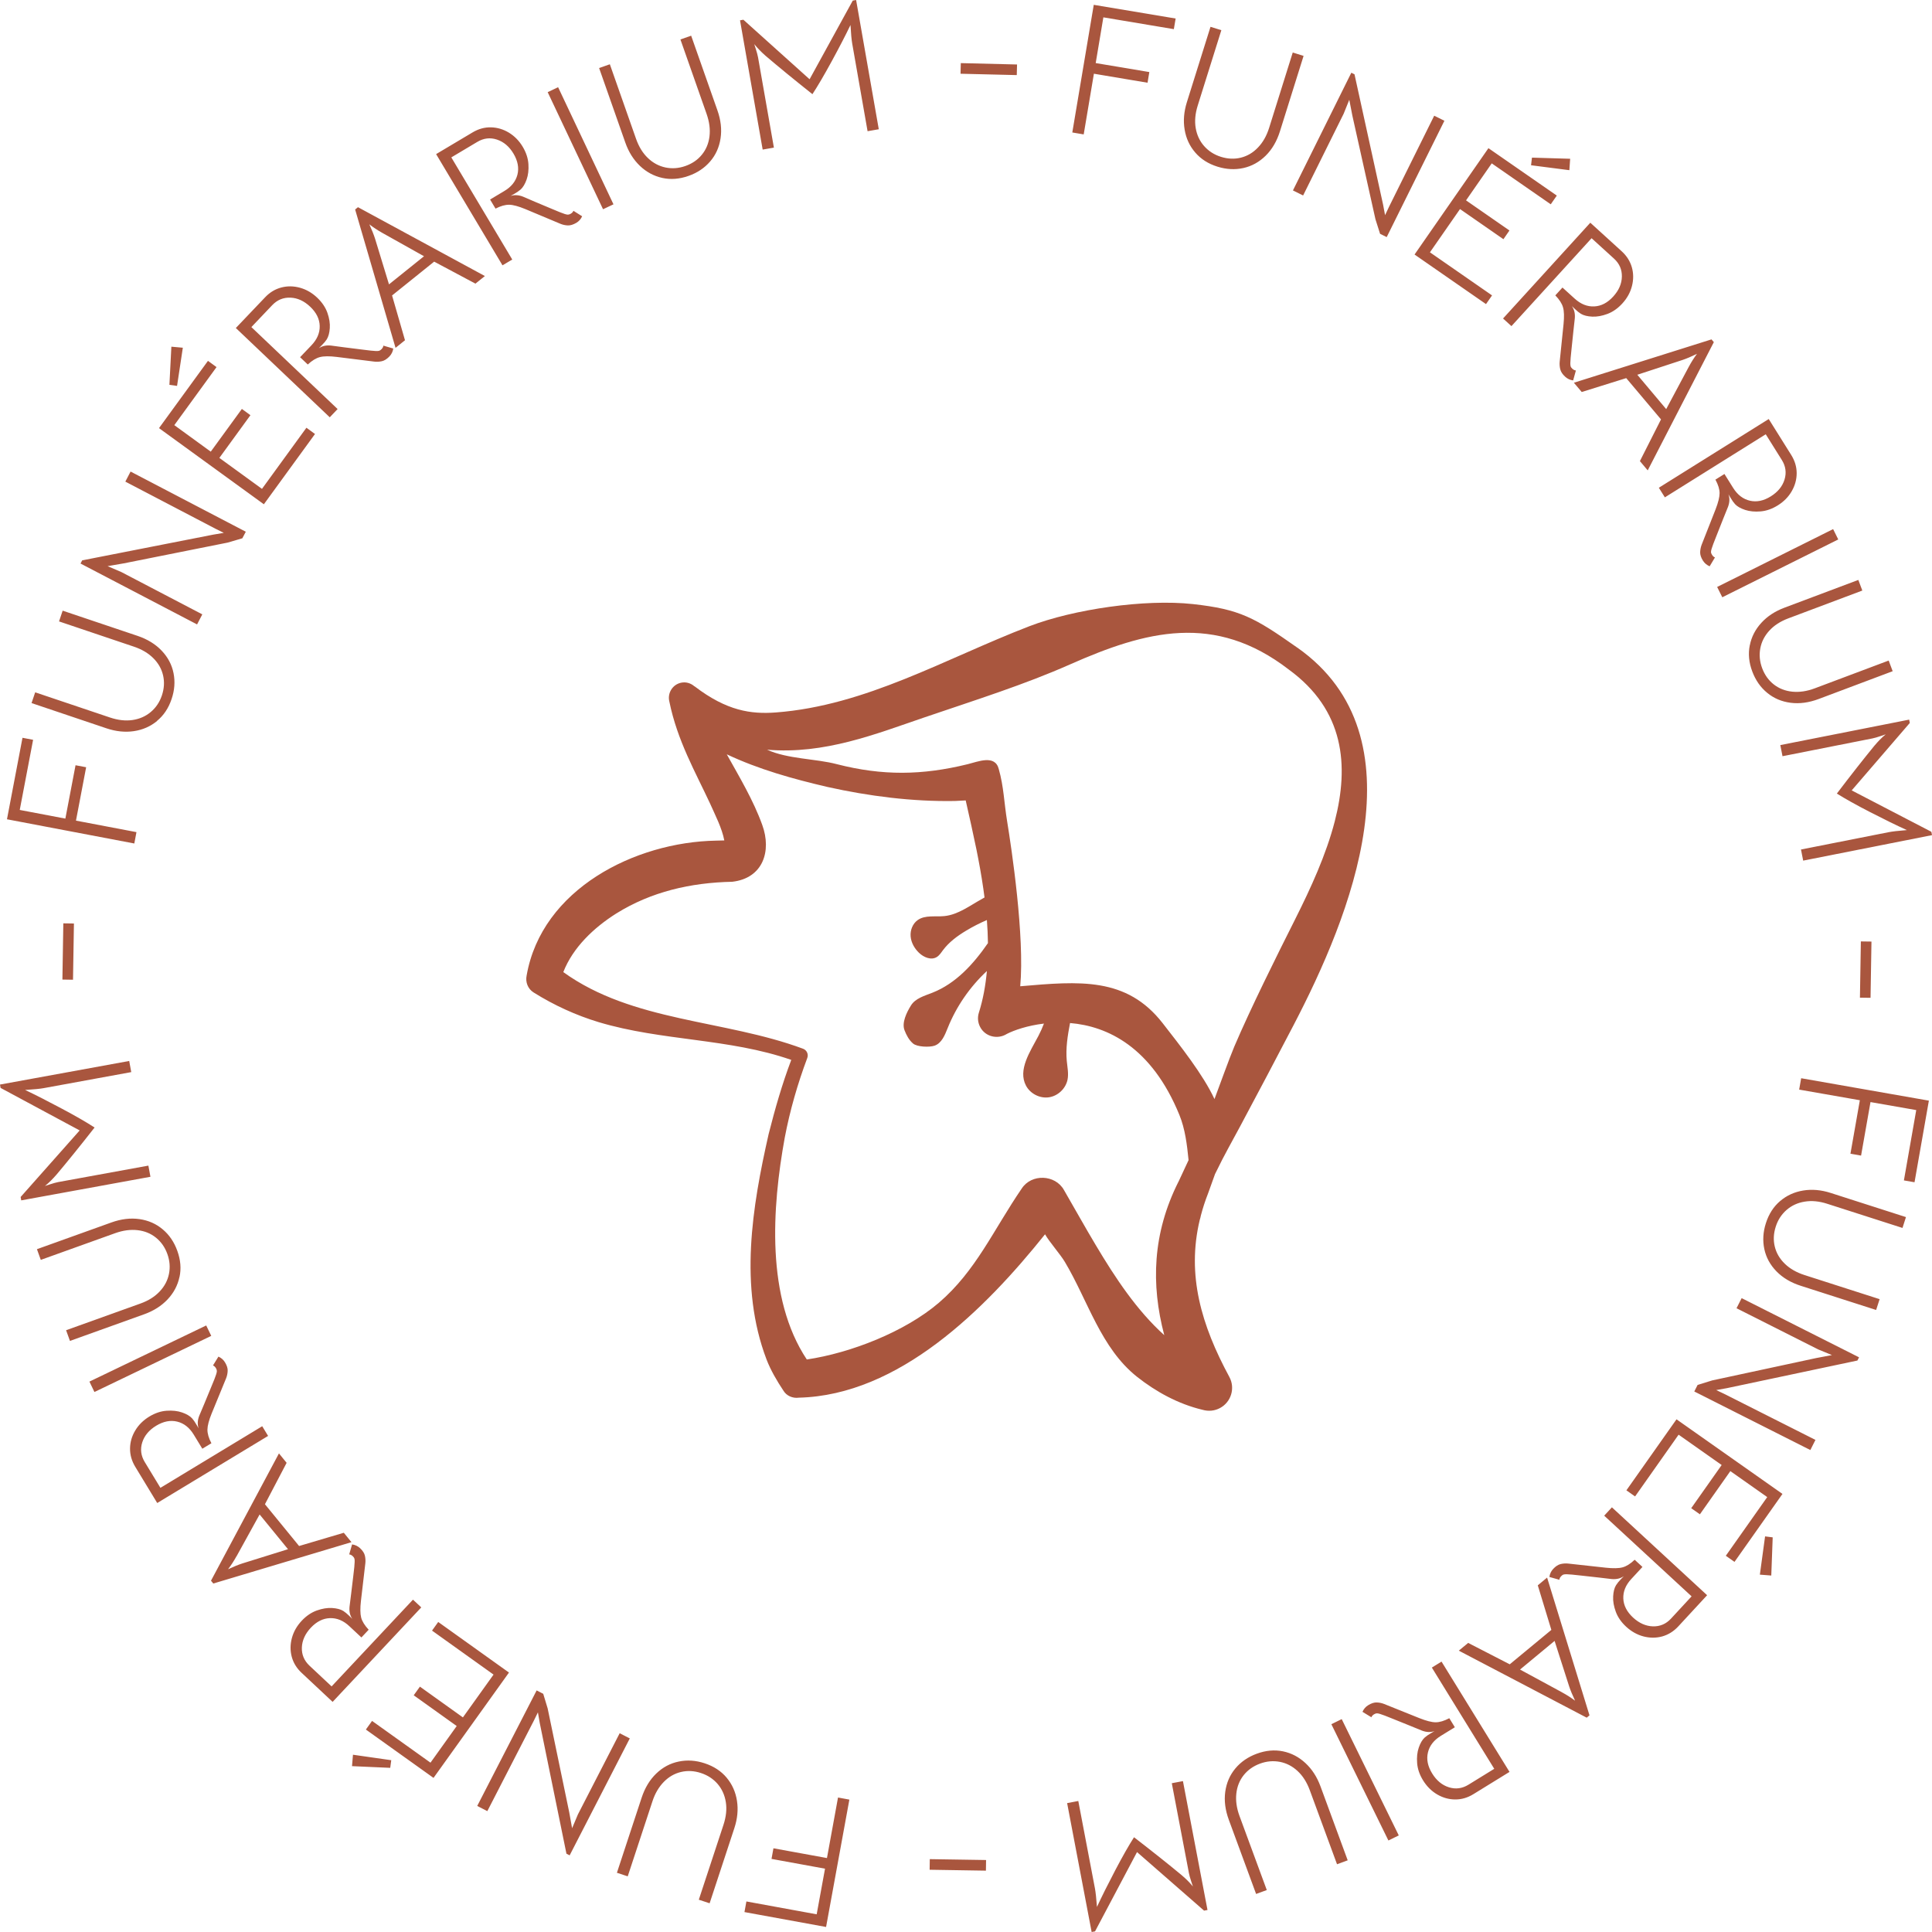
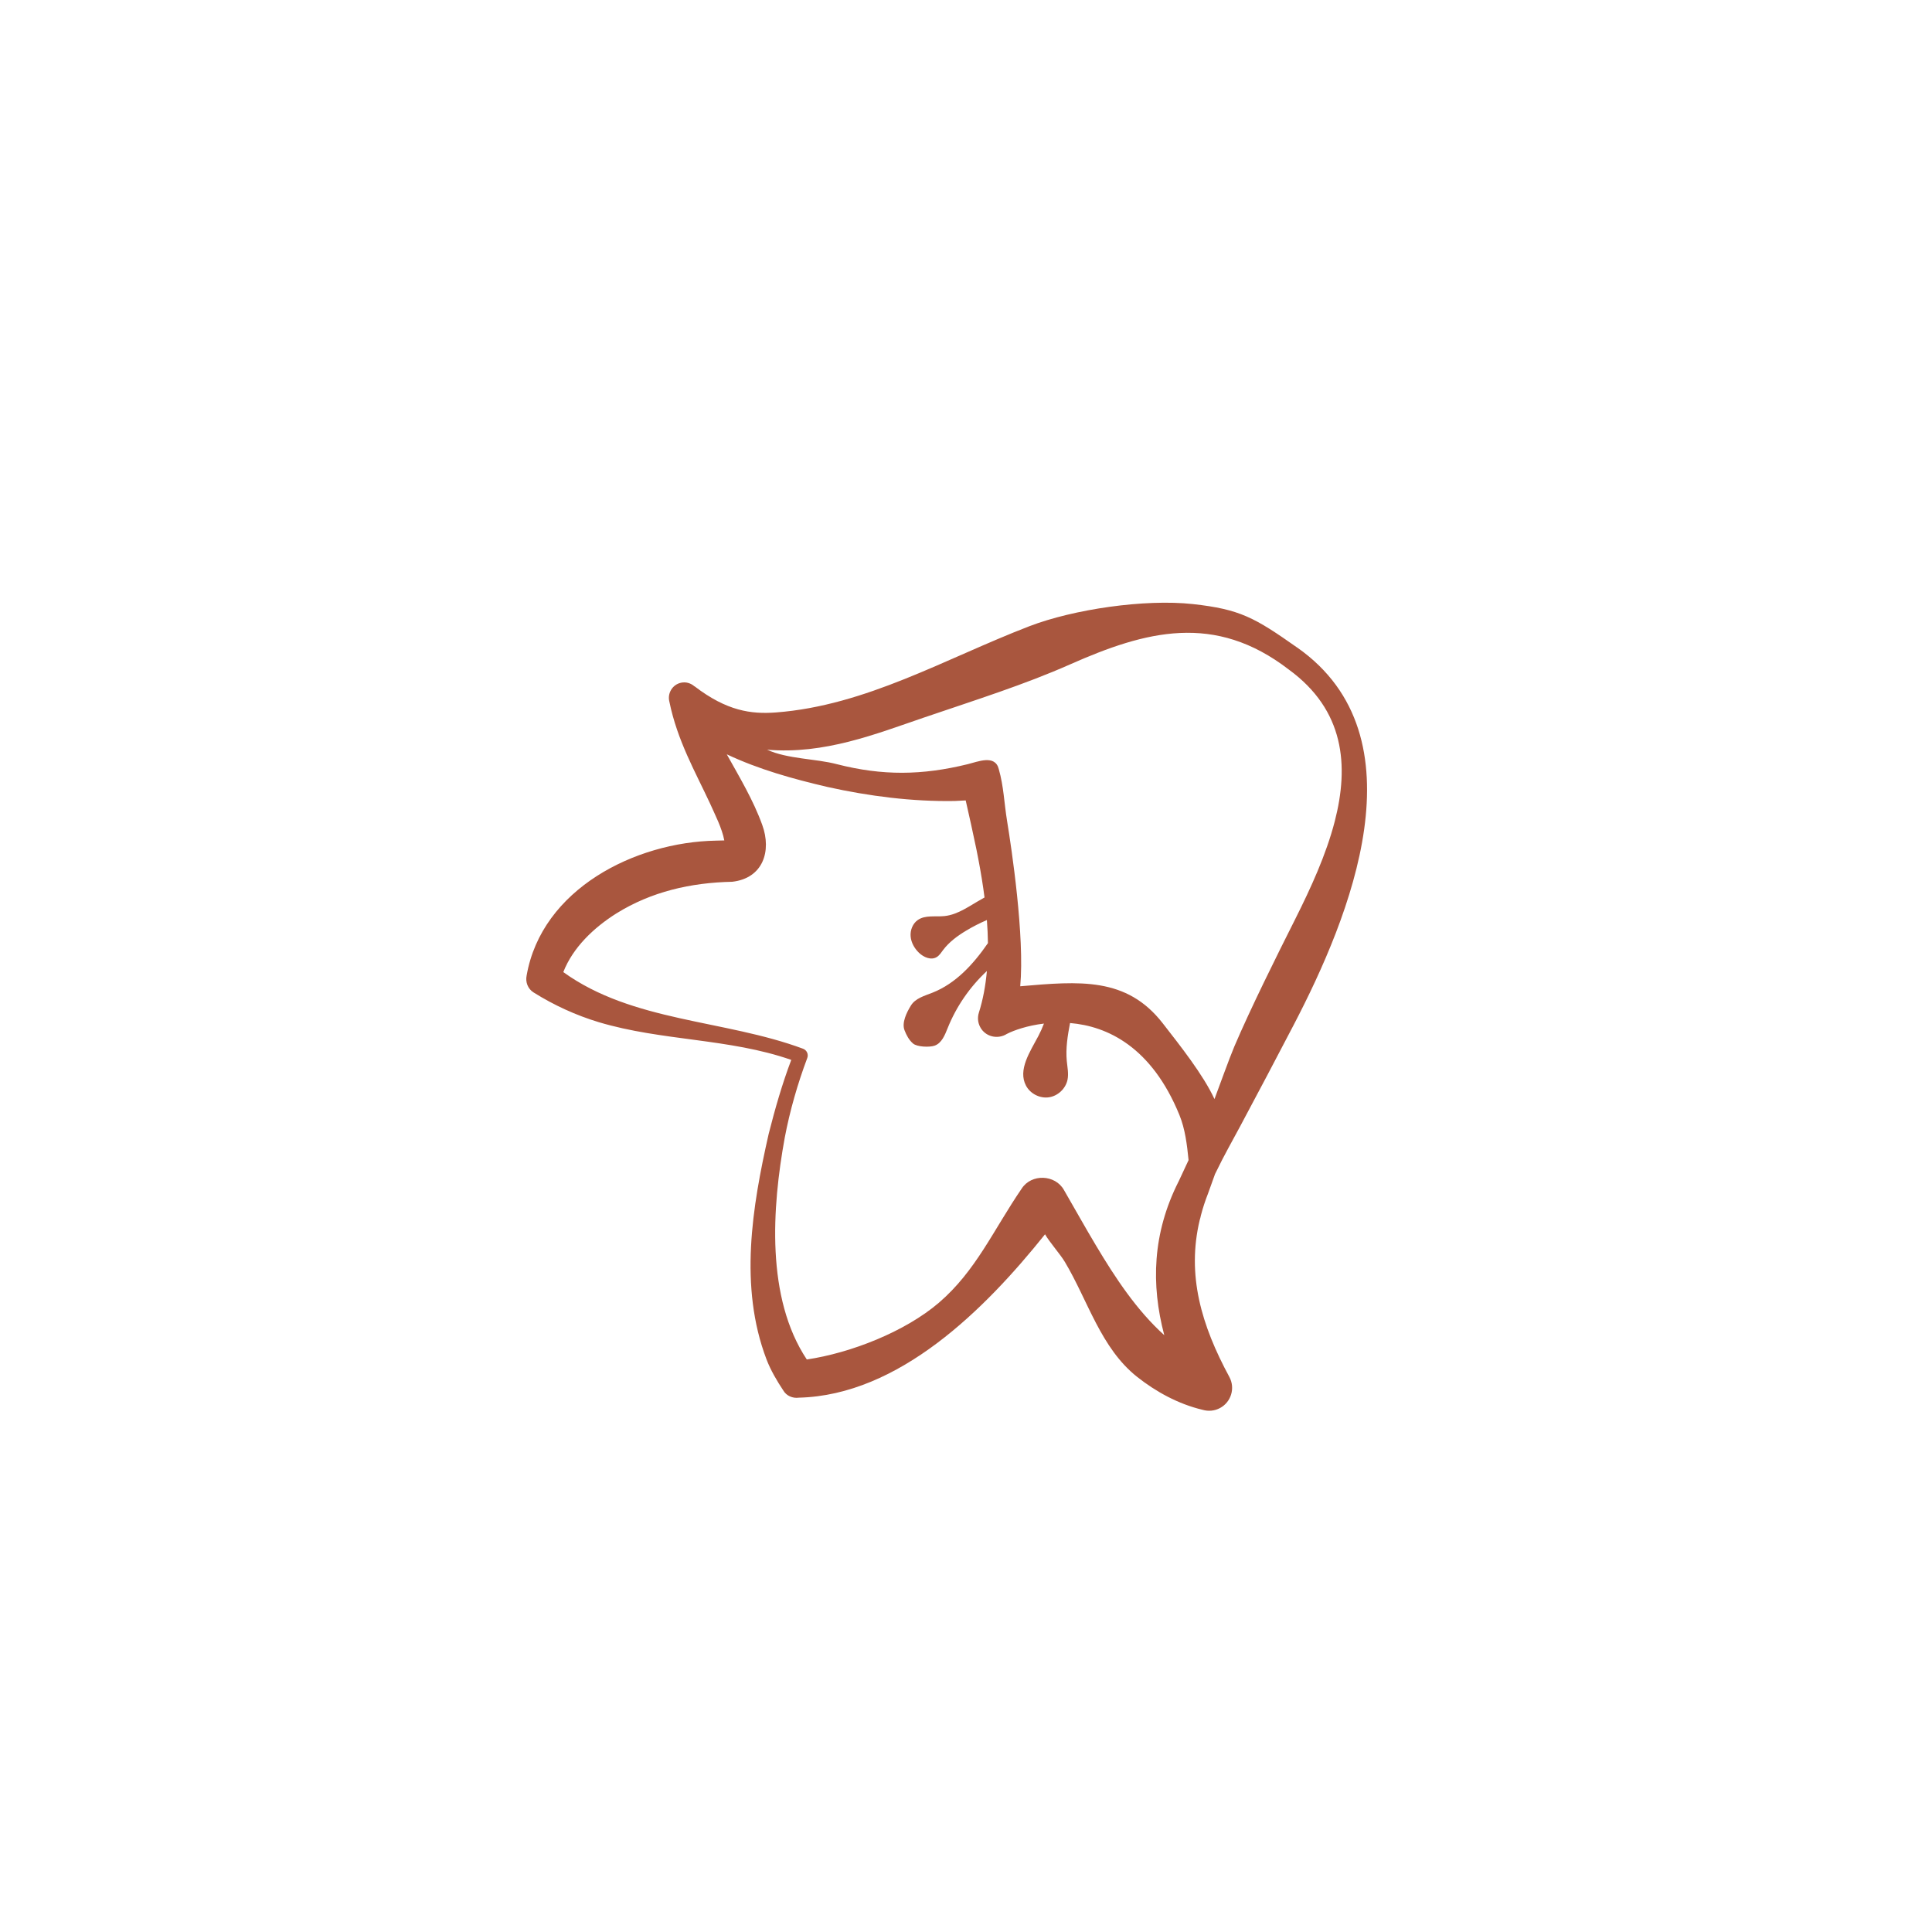
<svg xmlns="http://www.w3.org/2000/svg" width="90" height="90" viewBox="0 0 90 90" fill="none">
-   <path d="M56.25 88.975L56.094 89.004L56.092 89.006L52.967 86.277L51.011 89.971L50.853 90L49.711 83.996L50.231 83.897L51.007 87.971C51.039 88.144 51.071 88.432 51.101 88.832C51.325 88.346 51.61 87.778 51.952 87.125C52.294 86.474 52.587 85.96 52.827 85.586C53.705 86.264 54.442 86.85 55.04 87.347C55.147 87.439 55.241 87.526 55.323 87.606C55.405 87.687 55.488 87.778 55.574 87.882C55.577 87.899 55.551 87.823 55.495 87.654C55.439 87.486 55.403 87.354 55.386 87.263L54.587 83.069L55.106 82.971L56.25 88.975ZM39.567 83.833L38.482 89.766L34.68 89.072L34.77 88.577L38.044 89.176L38.433 87.05L35.94 86.595L36.03 86.1L38.523 86.555L39.038 83.735L39.567 83.833ZM31.617 82.06C32.009 81.978 32.414 82.004 32.827 82.141C33.251 82.28 33.593 82.505 33.851 82.812H33.85C34.108 83.12 34.268 83.48 34.331 83.89C34.395 84.3 34.353 84.727 34.207 85.168L33.057 88.662L32.553 88.496L33.704 85.002C33.826 84.628 33.864 84.278 33.812 83.951C33.761 83.625 33.634 83.343 33.432 83.106C33.229 82.87 32.97 82.699 32.657 82.596C32.338 82.49 32.028 82.474 31.726 82.545C31.424 82.616 31.156 82.769 30.924 83.006C30.692 83.243 30.513 83.545 30.393 83.913L29.242 87.407L28.738 87.241L29.889 83.747C30.042 83.283 30.27 82.907 30.573 82.616C30.877 82.325 31.224 82.14 31.617 82.06ZM58.547 81.694C58.966 81.54 59.373 81.504 59.767 81.584H59.766C60.159 81.665 60.507 81.848 60.812 82.131C61.117 82.414 61.35 82.773 61.511 83.209L62.781 86.661L62.284 86.844L61.014 83.392C60.877 83.022 60.688 82.724 60.445 82.5C60.204 82.276 59.928 82.133 59.621 82.074C59.315 82.016 59.007 82.042 58.697 82.156C58.383 82.272 58.128 82.452 57.935 82.695C57.743 82.938 57.628 83.224 57.593 83.554C57.557 83.883 57.607 84.23 57.74 84.594L59.012 88.046L58.514 88.228L57.244 84.776C57.075 84.318 57.02 83.882 57.077 83.466C57.135 83.05 57.291 82.689 57.548 82.381C57.805 82.073 58.138 81.844 58.547 81.694ZM45.935 86.647L45.928 87.142L43.306 87.1L43.313 86.606L45.935 86.647ZM25.306 78.904L25.512 79.585L26.517 84.424L26.651 85.166L26.922 84.522L28.867 80.741L29.338 80.982L26.538 86.426L26.535 86.429L26.387 86.352L25.143 80.26L25.058 79.769L24.864 80.165L22.702 84.369L22.231 84.128L24.999 78.746L25.306 78.904ZM65.16 85.501L64.677 85.737L62.02 80.32L62.502 80.083L65.16 85.501ZM70.319 82.542L68.636 83.579C68.365 83.746 68.083 83.828 67.789 83.826C67.495 83.825 67.214 83.746 66.949 83.591C66.685 83.436 66.466 83.218 66.293 82.939C66.129 82.672 66.037 82.406 66.016 82.135C65.994 81.864 66.019 81.626 66.09 81.416C66.161 81.207 66.251 81.05 66.361 80.948C66.437 80.88 66.531 80.814 66.645 80.747C66.759 80.681 66.818 80.645 66.825 80.642C66.644 80.705 66.449 80.698 66.24 80.619L65.685 80.392C65.52 80.327 65.269 80.226 64.932 80.088C64.594 79.95 64.38 79.868 64.287 79.842C64.228 79.823 64.178 79.814 64.14 79.814C64.101 79.814 64.058 79.829 64.007 79.859C63.942 79.9 63.902 79.946 63.885 79.997L63.47 79.744L63.471 79.741C63.528 79.61 63.617 79.506 63.737 79.434C63.883 79.344 64.016 79.302 64.137 79.307C64.257 79.311 64.373 79.336 64.482 79.379L66.122 80.038C66.442 80.165 66.695 80.23 66.878 80.231C67.062 80.231 67.274 80.168 67.514 80.041L67.772 80.462L67.118 80.864C66.793 81.065 66.592 81.323 66.518 81.639C66.443 81.954 66.508 82.279 66.716 82.615C66.92 82.946 67.18 83.16 67.496 83.259C67.812 83.358 68.116 83.317 68.407 83.138L69.608 82.398L66.701 77.682L67.152 77.404L70.319 82.542ZM23.71 77.914L20.196 82.82V82.822L17.044 80.569L17.332 80.167L20.054 82.112L21.275 80.405L19.273 78.973L19.561 78.57L21.564 80.003L22.991 78.009L20.126 75.96L20.414 75.558L23.71 77.914ZM18.226 81.997L18.178 82.353H18.177L16.398 82.274L16.443 81.742L18.226 81.997ZM74.045 79.908H74.044L73.915 80.016L67.957 76.894L68.393 76.533L70.33 77.53L72.268 75.927L71.636 73.851L72.07 73.49L74.045 79.908ZM16.404 71.945C16.547 71.965 16.669 72.024 16.773 72.12C16.896 72.236 16.973 72.354 16.999 72.472C17.025 72.589 17.032 72.707 17.019 72.823L16.814 74.576C16.775 74.918 16.779 75.178 16.825 75.356C16.872 75.533 16.99 75.721 17.174 75.919L16.836 76.279L16.275 75.755C15.997 75.493 15.694 75.368 15.369 75.379C15.046 75.39 14.749 75.539 14.479 75.826C14.215 76.109 14.075 76.416 14.062 76.747C14.05 77.078 14.169 77.36 14.417 77.594L15.447 78.559L19.238 74.518L19.624 74.879L15.495 79.28L14.052 77.929C13.819 77.712 13.666 77.461 13.59 77.177C13.514 76.892 13.518 76.603 13.597 76.306C13.677 76.01 13.829 75.742 14.055 75.501C14.268 75.274 14.502 75.115 14.758 75.023C15.013 74.932 15.252 74.893 15.472 74.907C15.693 74.921 15.867 74.967 15.995 75.046C16.08 75.102 16.17 75.177 16.265 75.269C16.359 75.362 16.408 75.41 16.413 75.415C16.303 75.256 16.26 75.066 16.283 74.845L16.357 74.249C16.376 74.074 16.409 73.805 16.454 73.444C16.499 73.085 16.521 72.856 16.521 72.76C16.523 72.698 16.522 72.647 16.511 72.609C16.501 72.572 16.475 72.533 16.432 72.493C16.376 72.441 16.322 72.414 16.267 72.411L16.401 71.945H16.404ZM70.809 77.774L72.765 78.835V78.836C72.988 78.957 73.19 79.087 73.373 79.225C73.251 78.966 73.16 78.745 73.098 78.56L72.419 76.44L70.809 77.774ZM79.524 74.311L78.182 75.763C77.966 75.996 77.716 76.151 77.433 76.231C77.148 76.308 76.858 76.308 76.561 76.231C76.263 76.153 75.995 76.001 75.752 75.778C75.523 75.566 75.362 75.334 75.269 75.079C75.176 74.825 75.134 74.587 75.147 74.365C75.159 74.144 75.203 73.97 75.282 73.843C75.336 73.758 75.411 73.666 75.502 73.571C75.593 73.477 75.642 73.426 75.647 73.423C75.489 73.533 75.298 73.578 75.076 73.558L74.481 73.488C74.305 73.47 74.035 73.44 73.673 73.398C73.311 73.357 73.083 73.335 72.987 73.335C72.925 73.333 72.874 73.337 72.839 73.348C72.802 73.357 72.763 73.383 72.723 73.427C72.672 73.482 72.643 73.538 72.642 73.592L72.174 73.46L72.177 73.457C72.197 73.315 72.255 73.192 72.351 73.089C72.467 72.964 72.583 72.888 72.7 72.86C72.818 72.832 72.936 72.825 73.052 72.837L74.809 73.03C75.151 73.066 75.411 73.061 75.589 73.012C75.765 72.964 75.953 72.846 76.149 72.659L76.512 72.994L75.99 73.558C75.73 73.838 75.608 74.141 75.62 74.465C75.633 74.788 75.785 75.084 76.074 75.352C76.359 75.614 76.667 75.751 76.998 75.762C77.329 75.771 77.612 75.651 77.843 75.4L78.801 74.364L74.73 70.606L75.089 70.217L79.524 74.311ZM13.352 68.144L12.342 70.073L13.933 72.019L16.016 71.402L16.373 71.84L9.935 73.767V73.765L9.829 73.635L12.995 67.705L13.352 68.144ZM82.579 71.616L82.513 73.394L81.981 73.353L82.224 71.571L82.579 71.616ZM11.019 72.498L11.018 72.495C10.895 72.716 10.763 72.919 10.624 73.102C10.883 72.981 11.106 72.89 11.292 72.83L13.416 72.168L12.094 70.55L11.019 72.498ZM83.033 69.592V69.594L80.8 72.758L80.395 72.474L82.324 69.74L80.606 68.53L79.188 70.542L78.783 70.258L80.202 68.246L78.196 66.833L76.168 69.71L75.764 69.425L78.098 66.117L83.033 69.592ZM10.176 63.196C10.307 63.255 10.41 63.344 10.482 63.465C10.57 63.61 10.613 63.743 10.606 63.863C10.6 63.984 10.576 64.099 10.532 64.209L9.861 65.843C9.731 66.162 9.666 66.414 9.663 66.597C9.662 66.781 9.722 66.993 9.848 67.232L9.425 67.487L9.026 66.832C8.828 66.506 8.571 66.302 8.257 66.225C7.941 66.147 7.615 66.211 7.277 66.415C6.944 66.616 6.729 66.875 6.627 67.19C6.526 67.506 6.564 67.809 6.74 68.102L7.473 69.309L12.215 66.439L12.489 66.891L7.324 70.016L6.299 68.326C6.135 68.054 6.055 67.772 6.058 67.477C6.061 67.183 6.141 66.903 6.299 66.64C6.455 66.377 6.675 66.16 6.957 65.988C7.223 65.827 7.493 65.736 7.763 65.718C8.034 65.699 8.272 65.725 8.482 65.798C8.692 65.871 8.847 65.962 8.949 66.073C9.016 66.149 9.082 66.245 9.148 66.359C9.215 66.474 9.25 66.534 9.253 66.539C9.191 66.357 9.2 66.162 9.28 65.956L9.513 65.403C9.579 65.239 9.681 64.99 9.822 64.654C9.963 64.319 10.047 64.106 10.073 64.013C10.092 63.954 10.102 63.904 10.102 63.865C10.102 63.827 10.088 63.783 10.058 63.732C10.017 63.668 9.973 63.626 9.922 63.608L10.176 63.196ZM86.603 63.23H86.602L86.525 63.379L80.438 64.667L79.948 64.755L80.346 64.945L84.571 67.076L84.333 67.548L78.926 64.821L79.081 64.515L79.761 64.305L84.598 63.265L85.339 63.125L84.693 62.859L80.894 60.943L81.133 60.472L86.603 63.23ZM9.841 62.23L4.399 64.845L4.166 64.36L9.606 61.745L9.841 62.23ZM5.186 56.948C5.645 56.783 6.082 56.731 6.499 56.791C6.914 56.851 7.275 57.01 7.581 57.269C7.888 57.527 8.114 57.861 8.261 58.272C8.413 58.692 8.447 59.1 8.362 59.491L8.36 59.487C8.277 59.88 8.092 60.227 7.808 60.53C7.523 60.832 7.162 61.063 6.724 61.221L3.259 62.465L3.079 61.967L6.544 60.723C6.916 60.59 7.212 60.402 7.438 60.162C7.665 59.922 7.809 59.648 7.871 59.342C7.933 59.036 7.908 58.727 7.797 58.418C7.684 58.102 7.505 57.848 7.264 57.654C7.022 57.459 6.736 57.343 6.407 57.306C6.077 57.269 5.731 57.315 5.365 57.446L1.9 58.69L1.721 58.192L5.186 56.948ZM84.004 55.458C84.414 55.392 84.841 55.43 85.282 55.572L88.787 56.697L88.625 57.202L85.12 56.077C84.745 55.956 84.394 55.922 84.068 55.977C83.742 56.029 83.461 56.159 83.226 56.363C82.99 56.569 82.821 56.828 82.721 57.142C82.618 57.46 82.603 57.771 82.676 58.071C82.749 58.373 82.906 58.64 83.143 58.87C83.381 59.101 83.685 59.275 84.055 59.395L87.56 60.52L87.397 61.024L83.892 59.899C83.427 59.751 83.048 59.525 82.755 59.225C82.462 58.925 82.273 58.578 82.189 58.187C82.106 57.795 82.129 57.392 82.263 56.977C82.399 56.552 82.62 56.208 82.927 55.948L82.929 55.947C83.235 55.687 83.594 55.525 84.004 55.458ZM6.114 49.943L2.033 50.69C1.86 50.722 1.571 50.749 1.169 50.775C1.654 51.004 2.221 51.293 2.871 51.64C3.522 51.986 4.033 52.282 4.406 52.524C3.722 53.397 3.13 54.129 2.628 54.723C2.534 54.829 2.447 54.925 2.365 55.005C2.285 55.085 2.192 55.167 2.088 55.252C2.071 55.255 2.147 55.229 2.315 55.175C2.484 55.121 2.616 55.083 2.709 55.066L6.912 54.299L7.008 54.819L0.989 55.918L0.962 55.762L0.959 55.763L3.711 52.66L0.027 50.679L0 50.523L6.019 49.424L6.114 49.943ZM89.853 51.272L89.855 51.27L89.186 55.074L88.691 54.988L89.266 51.712L87.135 51.339L86.696 53.832L86.201 53.745L86.639 51.253L83.812 50.758L83.905 50.228L89.853 51.272ZM87.18 43.862L87.137 46.482L86.643 46.475L86.686 43.855L87.18 43.862ZM3.444 43.02L3.401 45.64L2.907 45.632L2.95 43.013L3.444 43.02ZM88.966 33.678L86.259 36.82L89.97 38.748L90.001 38.904L83.999 40.091L83.897 39.573L87.967 38.769C88.14 38.734 88.427 38.701 88.83 38.669C88.342 38.448 87.77 38.167 87.115 37.83C86.46 37.493 85.945 37.205 85.568 36.967C86.239 36.085 86.821 35.344 87.314 34.742C87.406 34.634 87.492 34.539 87.572 34.457C87.651 34.375 87.743 34.292 87.847 34.205C87.863 34.202 87.787 34.228 87.619 34.285C87.45 34.342 87.32 34.38 87.227 34.398L83.036 35.227L82.934 34.709L88.936 33.523L88.966 33.678ZM1.542 34.463L0.92 37.73L3.045 38.134L3.519 35.648L4.013 35.741L3.539 38.228L6.357 38.764L6.257 39.293L0.325 38.165L1.048 34.369L1.542 34.463ZM6.407 29.621C6.87 29.777 7.245 30.009 7.534 30.314C7.822 30.618 8.007 30.968 8.084 31.359C8.163 31.752 8.133 32.155 7.993 32.566C7.851 32.99 7.624 33.329 7.312 33.584L7.317 33.586C7.008 33.841 6.647 33.999 6.235 34.06C5.823 34.12 5.397 34.075 4.957 33.927L1.47 32.752L1.639 32.251L5.126 33.425C5.499 33.55 5.849 33.589 6.176 33.541C6.502 33.493 6.786 33.368 7.024 33.167C7.263 32.966 7.436 32.709 7.541 32.397C7.648 32.079 7.667 31.768 7.598 31.466C7.529 31.164 7.378 30.895 7.143 30.661C6.909 30.427 6.607 30.248 6.238 30.124L2.75 28.948L2.919 28.447L6.407 29.621ZM86.754 27.51L83.308 28.805C82.939 28.944 82.644 29.134 82.421 29.379C82.198 29.623 82.058 29.899 82.001 30.205C81.944 30.513 81.973 30.82 82.089 31.129C82.207 31.443 82.388 31.695 82.633 31.886C82.877 32.076 83.165 32.188 83.495 32.221C83.825 32.253 84.172 32.203 84.536 32.066L87.982 30.771L88.168 31.267L84.722 32.562C84.265 32.733 83.829 32.792 83.412 32.738C82.996 32.684 82.633 32.531 82.323 32.275C82.013 32.022 81.782 31.69 81.629 31.283C81.471 30.866 81.432 30.458 81.51 30.065H81.512C81.589 29.672 81.769 29.321 82.049 29.015C82.329 28.708 82.687 28.474 83.122 28.31L86.568 27.015L86.754 27.51ZM11.45 24.77L11.29 25.075L10.607 25.276L5.757 26.245L5.012 26.374L5.654 26.649L9.424 28.619L9.18 29.088L3.751 26.252L3.828 26.104L9.936 24.905L10.426 24.823L10.031 24.627L5.839 22.436L6.083 21.967L11.45 24.77ZM85.633 25.13L80.231 27.823L79.991 27.343L85.394 24.648L85.633 25.13ZM83.442 21.194C83.611 21.464 83.695 21.746 83.696 22.04C83.696 22.334 83.62 22.614 83.467 22.88C83.314 23.146 83.099 23.366 82.818 23.541C82.554 23.706 82.287 23.8 82.016 23.823C81.746 23.846 81.506 23.823 81.296 23.754C81.085 23.684 80.928 23.595 80.826 23.486C80.758 23.411 80.691 23.316 80.624 23.203C80.556 23.09 80.52 23.03 80.517 23.025C80.582 23.206 80.576 23.401 80.498 23.61L80.273 24.167C80.21 24.331 80.111 24.584 79.975 24.921C79.838 25.258 79.76 25.474 79.733 25.566C79.715 25.627 79.705 25.674 79.705 25.713C79.705 25.752 79.721 25.795 79.752 25.845C79.792 25.91 79.839 25.95 79.89 25.967L79.641 26.383V26.38C79.509 26.324 79.405 26.236 79.329 26.117C79.239 25.974 79.196 25.84 79.2 25.72C79.205 25.599 79.229 25.484 79.27 25.374L79.917 23.73C80.042 23.409 80.104 23.157 80.105 22.975C80.105 22.791 80.04 22.58 79.911 22.342L80.331 22.08L80.738 22.73C80.941 23.053 81.202 23.253 81.518 23.325C81.834 23.398 82.159 23.33 82.493 23.121C82.821 22.915 83.035 22.654 83.131 22.337C83.227 22.02 83.185 21.716 83.004 21.427L82.255 20.23L77.556 23.169L77.275 22.721L82.394 19.52L83.442 21.194ZM10.087 17.101L8.12 19.805L9.818 21.04L11.267 19.05L11.666 19.341L10.219 21.331L12.204 22.773L14.274 19.926L14.674 20.217L12.292 23.491L7.407 19.944L7.409 19.941L9.688 16.81L10.087 17.101ZM79.837 15.938L76.757 21.912L76.393 21.48L77.376 19.537L75.756 17.614L73.683 18.261L73.318 17.829L79.728 15.81H79.728L79.837 15.938ZM13.104 13.393C13.389 13.318 13.681 13.323 13.977 13.405C14.272 13.487 14.539 13.642 14.777 13.868C15.003 14.083 15.162 14.318 15.252 14.573C15.342 14.829 15.379 15.067 15.363 15.288C15.348 15.509 15.3 15.683 15.221 15.81C15.165 15.895 15.091 15.983 14.996 16.077C14.903 16.171 14.854 16.22 14.851 16.225C15.01 16.116 15.2 16.074 15.422 16.098L16.017 16.177C16.192 16.197 16.46 16.23 16.822 16.278C17.183 16.325 17.412 16.35 17.508 16.352C17.57 16.355 17.621 16.351 17.658 16.342C17.695 16.332 17.734 16.306 17.774 16.265C17.827 16.209 17.855 16.155 17.858 16.101L18.32 16.236C18.299 16.378 18.24 16.5 18.143 16.602C18.025 16.725 17.908 16.8 17.79 16.826C17.672 16.852 17.554 16.859 17.436 16.845L15.684 16.627C15.341 16.585 15.081 16.588 14.903 16.635C14.725 16.681 14.536 16.795 14.338 16.98L13.979 16.64L14.51 16.084C14.773 15.807 14.902 15.507 14.893 15.182C14.885 14.858 14.737 14.56 14.451 14.289C14.169 14.021 13.862 13.88 13.532 13.866C13.201 13.852 12.917 13.969 12.682 14.215L11.71 15.237L15.727 19.055L15.361 19.439L10.986 15.28L12.349 13.85C12.567 13.619 12.82 13.467 13.104 13.393ZM79.051 16.484C78.794 16.608 78.572 16.703 78.388 16.765L76.272 17.458L77.618 19.058L78.665 17.096C78.784 16.873 78.913 16.669 79.051 16.484ZM8.517 16.198L8.248 17.977L7.892 17.927L7.983 16.15L8.517 16.198ZM73.285 17.723L73.283 17.724V17.722L73.285 17.723ZM75.545 11.706C75.78 11.92 75.937 12.169 76.018 12.452C76.098 12.735 76.099 13.026 76.023 13.323C75.948 13.62 75.799 13.891 75.577 14.134C75.367 14.364 75.136 14.527 74.882 14.623C74.628 14.717 74.391 14.761 74.17 14.75C73.948 14.739 73.773 14.695 73.644 14.618C73.558 14.564 73.468 14.492 73.372 14.4C73.276 14.309 73.227 14.261 73.222 14.258C73.333 14.415 73.38 14.604 73.361 14.825L73.295 15.422C73.278 15.598 73.25 15.866 73.211 16.227C73.172 16.59 73.152 16.819 73.152 16.915C73.152 16.977 73.155 17.028 73.166 17.064C73.175 17.101 73.203 17.139 73.246 17.178C73.303 17.229 73.358 17.255 73.412 17.257L73.283 17.722C73.142 17.703 73.018 17.647 72.915 17.552C72.788 17.437 72.712 17.322 72.683 17.204C72.655 17.087 72.645 16.969 72.656 16.852L72.836 15.097C72.87 14.753 72.863 14.493 72.811 14.316C72.762 14.14 72.642 13.955 72.453 13.76L72.786 13.395L73.355 13.911C73.638 14.168 73.942 14.29 74.266 14.274C74.589 14.259 74.885 14.106 75.149 13.815C75.411 13.529 75.546 13.22 75.553 12.889C75.561 12.558 75.438 12.277 75.186 12.047L74.142 11.097L70.409 15.192L70.018 14.837L74.083 10.375L75.545 11.706ZM22.588 12.859L22.148 13.213L20.225 12.188L18.264 13.764L18.866 15.85L18.426 16.204L16.544 9.76L16.546 9.758L16.676 9.652L22.588 12.859ZM69.338 6.903L72.522 9.111L72.24 9.517L69.491 7.61L68.294 9.334L70.316 10.737L70.035 11.143L68.013 9.739L66.612 11.754L69.505 13.761L69.224 14.166L65.895 11.857L69.338 6.901V6.903ZM17.206 10.451C17.324 10.711 17.413 10.934 17.472 11.12L18.121 13.247L19.752 11.937L17.81 10.849C17.588 10.725 17.389 10.592 17.206 10.451ZM22.867 5.932C23.162 5.938 23.441 6.02 23.704 6.178C23.966 6.337 24.183 6.557 24.352 6.84C24.511 7.107 24.599 7.377 24.616 7.647C24.633 7.918 24.605 8.156 24.531 8.365C24.457 8.574 24.363 8.729 24.252 8.829C24.174 8.896 24.078 8.961 23.964 9.027C23.851 9.092 23.791 9.126 23.783 9.13C23.966 9.07 24.161 9.08 24.367 9.162L24.918 9.399C25.081 9.466 25.33 9.571 25.666 9.713C26 9.855 26.215 9.941 26.308 9.969C26.366 9.989 26.416 9.997 26.454 9.999C26.493 9.999 26.537 9.985 26.588 9.956C26.653 9.917 26.695 9.871 26.712 9.82L27.118 10.075C27.059 10.207 26.97 10.307 26.848 10.38C26.701 10.466 26.567 10.507 26.446 10.501C26.326 10.495 26.211 10.469 26.102 10.424L24.474 9.741C24.155 9.61 23.904 9.541 23.721 9.538C23.537 9.535 23.325 9.594 23.083 9.718L22.83 9.294L23.49 8.9C23.818 8.706 24.023 8.451 24.104 8.137C24.183 7.823 24.122 7.496 23.921 7.157C23.723 6.825 23.465 6.606 23.149 6.502C22.834 6.398 22.53 6.435 22.237 6.609L21.024 7.332L23.863 12.09L23.408 12.36L20.316 7.179L22.016 6.167C22.288 6.005 22.572 5.926 22.867 5.932ZM63.098 3.462L64.43 9.535L64.522 10.023L64.71 9.625L66.811 5.39L67.286 5.625L64.598 11.045L64.289 10.892L64.074 10.214L62.999 5.39L62.855 4.648L62.593 5.297L60.704 9.106L60.23 8.871L62.95 3.388L63.098 3.462ZM28.578 9.518L28.092 9.747L25.513 4.293L25.999 4.063L28.578 9.518ZM33.418 5.134C33.581 5.595 33.63 6.032 33.566 6.446C33.503 6.861 33.342 7.22 33.08 7.523C32.818 7.827 32.483 8.051 32.072 8.195C31.649 8.344 31.243 8.375 30.85 8.288C30.458 8.201 30.111 8.014 29.811 7.728C29.51 7.44 29.282 7.078 29.129 6.64L27.909 3.169L28.409 2.994L29.629 6.465C29.759 6.836 29.945 7.137 30.184 7.364C30.422 7.592 30.695 7.737 31.002 7.802C31.308 7.865 31.616 7.843 31.928 7.733C32.244 7.622 32.501 7.447 32.696 7.206C32.893 6.966 33.011 6.681 33.051 6.352C33.091 6.024 33.045 5.675 32.917 5.309L31.697 1.838L32.197 1.663L33.418 5.134ZM73.144 7.396L73.107 7.928L71.322 7.698L71.365 7.343L73.144 7.396ZM56.895 1.406L55.795 4.916C55.677 5.292 55.645 5.644 55.701 5.969C55.757 6.293 55.887 6.573 56.095 6.807C56.302 7.04 56.563 7.208 56.877 7.306C57.197 7.406 57.508 7.419 57.81 7.343C58.11 7.267 58.376 7.11 58.603 6.87C58.833 6.63 59.005 6.326 59.121 5.956L60.221 2.446L60.726 2.604L59.626 6.114C59.48 6.58 59.258 6.96 58.959 7.254C58.66 7.548 58.314 7.74 57.924 7.827C57.532 7.914 57.13 7.893 56.715 7.764C56.287 7.631 55.943 7.411 55.68 7.107L55.682 7.108C55.418 6.805 55.253 6.448 55.185 6.038C55.115 5.628 55.151 5.202 55.29 4.758L56.39 1.249L56.895 1.406ZM40.937 6.021L40.415 6.112L39.699 2.028C39.668 1.855 39.642 1.567 39.619 1.165C39.387 1.648 39.094 2.213 38.742 2.859C38.389 3.506 38.09 4.015 37.846 4.387C36.978 3.697 36.249 3.1 35.657 2.594C35.55 2.499 35.458 2.411 35.379 2.329C35.298 2.247 35.215 2.154 35.132 2.051C35.129 2.034 35.154 2.109 35.208 2.279C35.262 2.45 35.296 2.58 35.313 2.673L36.051 6.877L35.528 6.968L34.473 0.947L34.629 0.919L37.714 3.692L39.725 0.028L39.881 0L40.937 6.021ZM50.952 0.225L54.766 0.863L54.682 1.358L51.399 0.808L51.042 2.938L53.54 3.357L53.457 3.854L50.958 3.434L50.483 6.261L49.952 6.171L50.952 0.222V0.225ZM47.378 3.004L47.365 3.498L44.745 3.435L44.758 2.94L47.378 3.004Z" fill="#A9563E" />
  <path d="M60.435 30.171C58.437 28.765 57.767 28.383 55.568 28.14C53.329 27.896 50.011 28.38 47.946 29.174C44.007 30.692 40.343 32.871 36.142 33.189C34.989 33.275 33.86 33.121 32.361 31.975C32.355 31.971 32.35 31.971 32.345 31.969C32.182 31.827 31.962 31.756 31.734 31.802C31.33 31.883 31.08 32.291 31.182 32.687C31.551 34.498 32.392 35.96 33.072 37.42C33.318 37.973 33.63 38.571 33.741 39.15L33.356 39.16C29.582 39.226 25.235 41.415 24.532 45.446C24.47 45.743 24.584 46.062 24.858 46.233C25.807 46.828 26.834 47.297 27.89 47.616C30.847 48.501 33.962 48.362 36.86 49.374C36.433 50.503 36.103 51.659 35.807 52.825C35.036 56.227 34.422 59.943 35.705 63.32C35.895 63.822 36.195 64.332 36.492 64.778C36.634 65.022 36.925 65.149 37.215 65.109C41.878 64.993 45.881 60.999 48.682 57.498C48.877 57.846 49.4 58.437 49.605 58.785C50.681 60.585 51.277 62.799 52.974 64.142C53.846 64.83 54.882 65.404 56.023 65.675C56.289 65.75 56.574 65.731 56.834 65.591C57.353 65.312 57.548 64.665 57.27 64.147C55.963 61.732 55.275 59.4 55.888 56.831C55.909 56.768 55.928 56.695 55.944 56.612C56.032 56.278 56.14 55.94 56.275 55.598C56.38 55.301 56.49 54.998 56.601 54.691C56.629 54.636 56.655 54.586 56.675 54.544C57.014 53.836 57.406 53.153 57.775 52.461C58.613 50.892 59.444 49.322 60.265 47.745C62.889 42.709 66.34 34.323 60.438 30.171H60.435ZM33.772 39.366C33.772 39.366 33.77 39.372 33.77 39.375V39.37C33.77 39.37 33.772 39.368 33.772 39.366ZM54.897 55.049C53.687 57.454 53.612 59.833 54.236 62.197C52.95 61.037 51.955 59.528 51.052 58.014C50.551 57.179 50.071 56.31 49.563 55.435C49.158 54.711 48.05 54.666 47.595 55.368C46.269 57.308 45.464 59.205 43.734 60.689C42.155 62.039 39.632 63.026 37.584 63.33C35.678 60.463 35.96 56.265 36.558 52.989C36.798 51.728 37.156 50.488 37.604 49.291C37.674 49.116 37.584 48.917 37.407 48.853C33.742 47.492 29.472 47.613 26.241 45.284C26.686 44.14 27.661 43.215 28.705 42.556C30.34 41.536 32.175 41.117 34.11 41.076C35.544 40.913 35.954 39.649 35.508 38.426C35.094 37.278 34.454 36.212 33.856 35.139C35.349 35.843 36.936 36.284 38.547 36.66C40.477 37.089 42.501 37.348 44.483 37.313L44.986 37.287C45.163 38.054 45.329 38.821 45.489 39.584C45.607 40.172 45.718 40.778 45.806 41.391C45.827 41.53 45.845 41.668 45.863 41.808C45.822 41.834 45.779 41.858 45.736 41.881C45.174 42.19 44.638 42.606 44 42.674C43.575 42.719 43.102 42.614 42.752 42.859C42.514 43.026 42.395 43.335 42.421 43.624C42.446 43.915 42.601 44.184 42.811 44.386C43.031 44.596 43.374 44.742 43.634 44.585C43.757 44.512 43.836 44.386 43.921 44.271C44.207 43.886 44.602 43.596 45.014 43.349C45.322 43.164 45.643 43.001 45.973 42.859C46.001 43.218 46.017 43.577 46.022 43.934C45.344 44.914 44.53 45.812 43.436 46.244C43.067 46.39 42.643 46.503 42.435 46.84C42.237 47.158 42 47.64 42.135 47.99C42.224 48.222 42.344 48.45 42.534 48.612C42.723 48.773 43.299 48.793 43.534 48.712C43.868 48.597 44.015 48.219 44.146 47.892C44.549 46.886 45.18 45.973 45.973 45.234C45.913 45.903 45.795 46.557 45.598 47.18C45.532 47.391 45.547 47.63 45.659 47.841C45.896 48.298 46.477 48.434 46.907 48.162C47.233 47.995 47.856 47.775 48.631 47.682C48.556 47.879 48.471 48.071 48.373 48.257C47.984 48.994 47.406 49.838 47.795 50.574C47.993 50.949 48.438 51.177 48.858 51.117C49.278 51.058 49.643 50.715 49.729 50.3C49.788 50.013 49.723 49.718 49.695 49.426C49.639 48.834 49.734 48.243 49.847 47.657C51.589 47.801 53.648 48.772 54.941 51.939C55.208 52.593 55.296 53.319 55.368 54.043L54.9 55.046L54.897 55.049ZM60.342 42.805C59.466 44.544 58.252 46.986 57.496 48.759C57.261 49.316 56.791 50.627 56.575 51.199C56.052 50.064 54.954 48.683 54.163 47.666C52.478 45.501 50.283 45.707 47.526 45.944C47.738 43.624 47.122 39.524 46.918 38.272C46.771 37.368 46.761 36.653 46.527 35.828C46.356 35.137 45.555 35.483 45.079 35.599C42.953 36.121 41.112 36.142 38.991 35.6C37.989 35.335 36.696 35.364 35.733 34.924C38.406 35.153 40.812 34.186 43.016 33.435C45.496 32.591 47.724 31.891 49.844 30.952C53.377 29.387 56.583 28.53 60.034 31.188C62.635 33.083 62.848 35.665 62.178 38.261C61.776 39.819 61.056 41.382 60.342 42.804V42.805Z" fill="#A9563E" />
</svg>